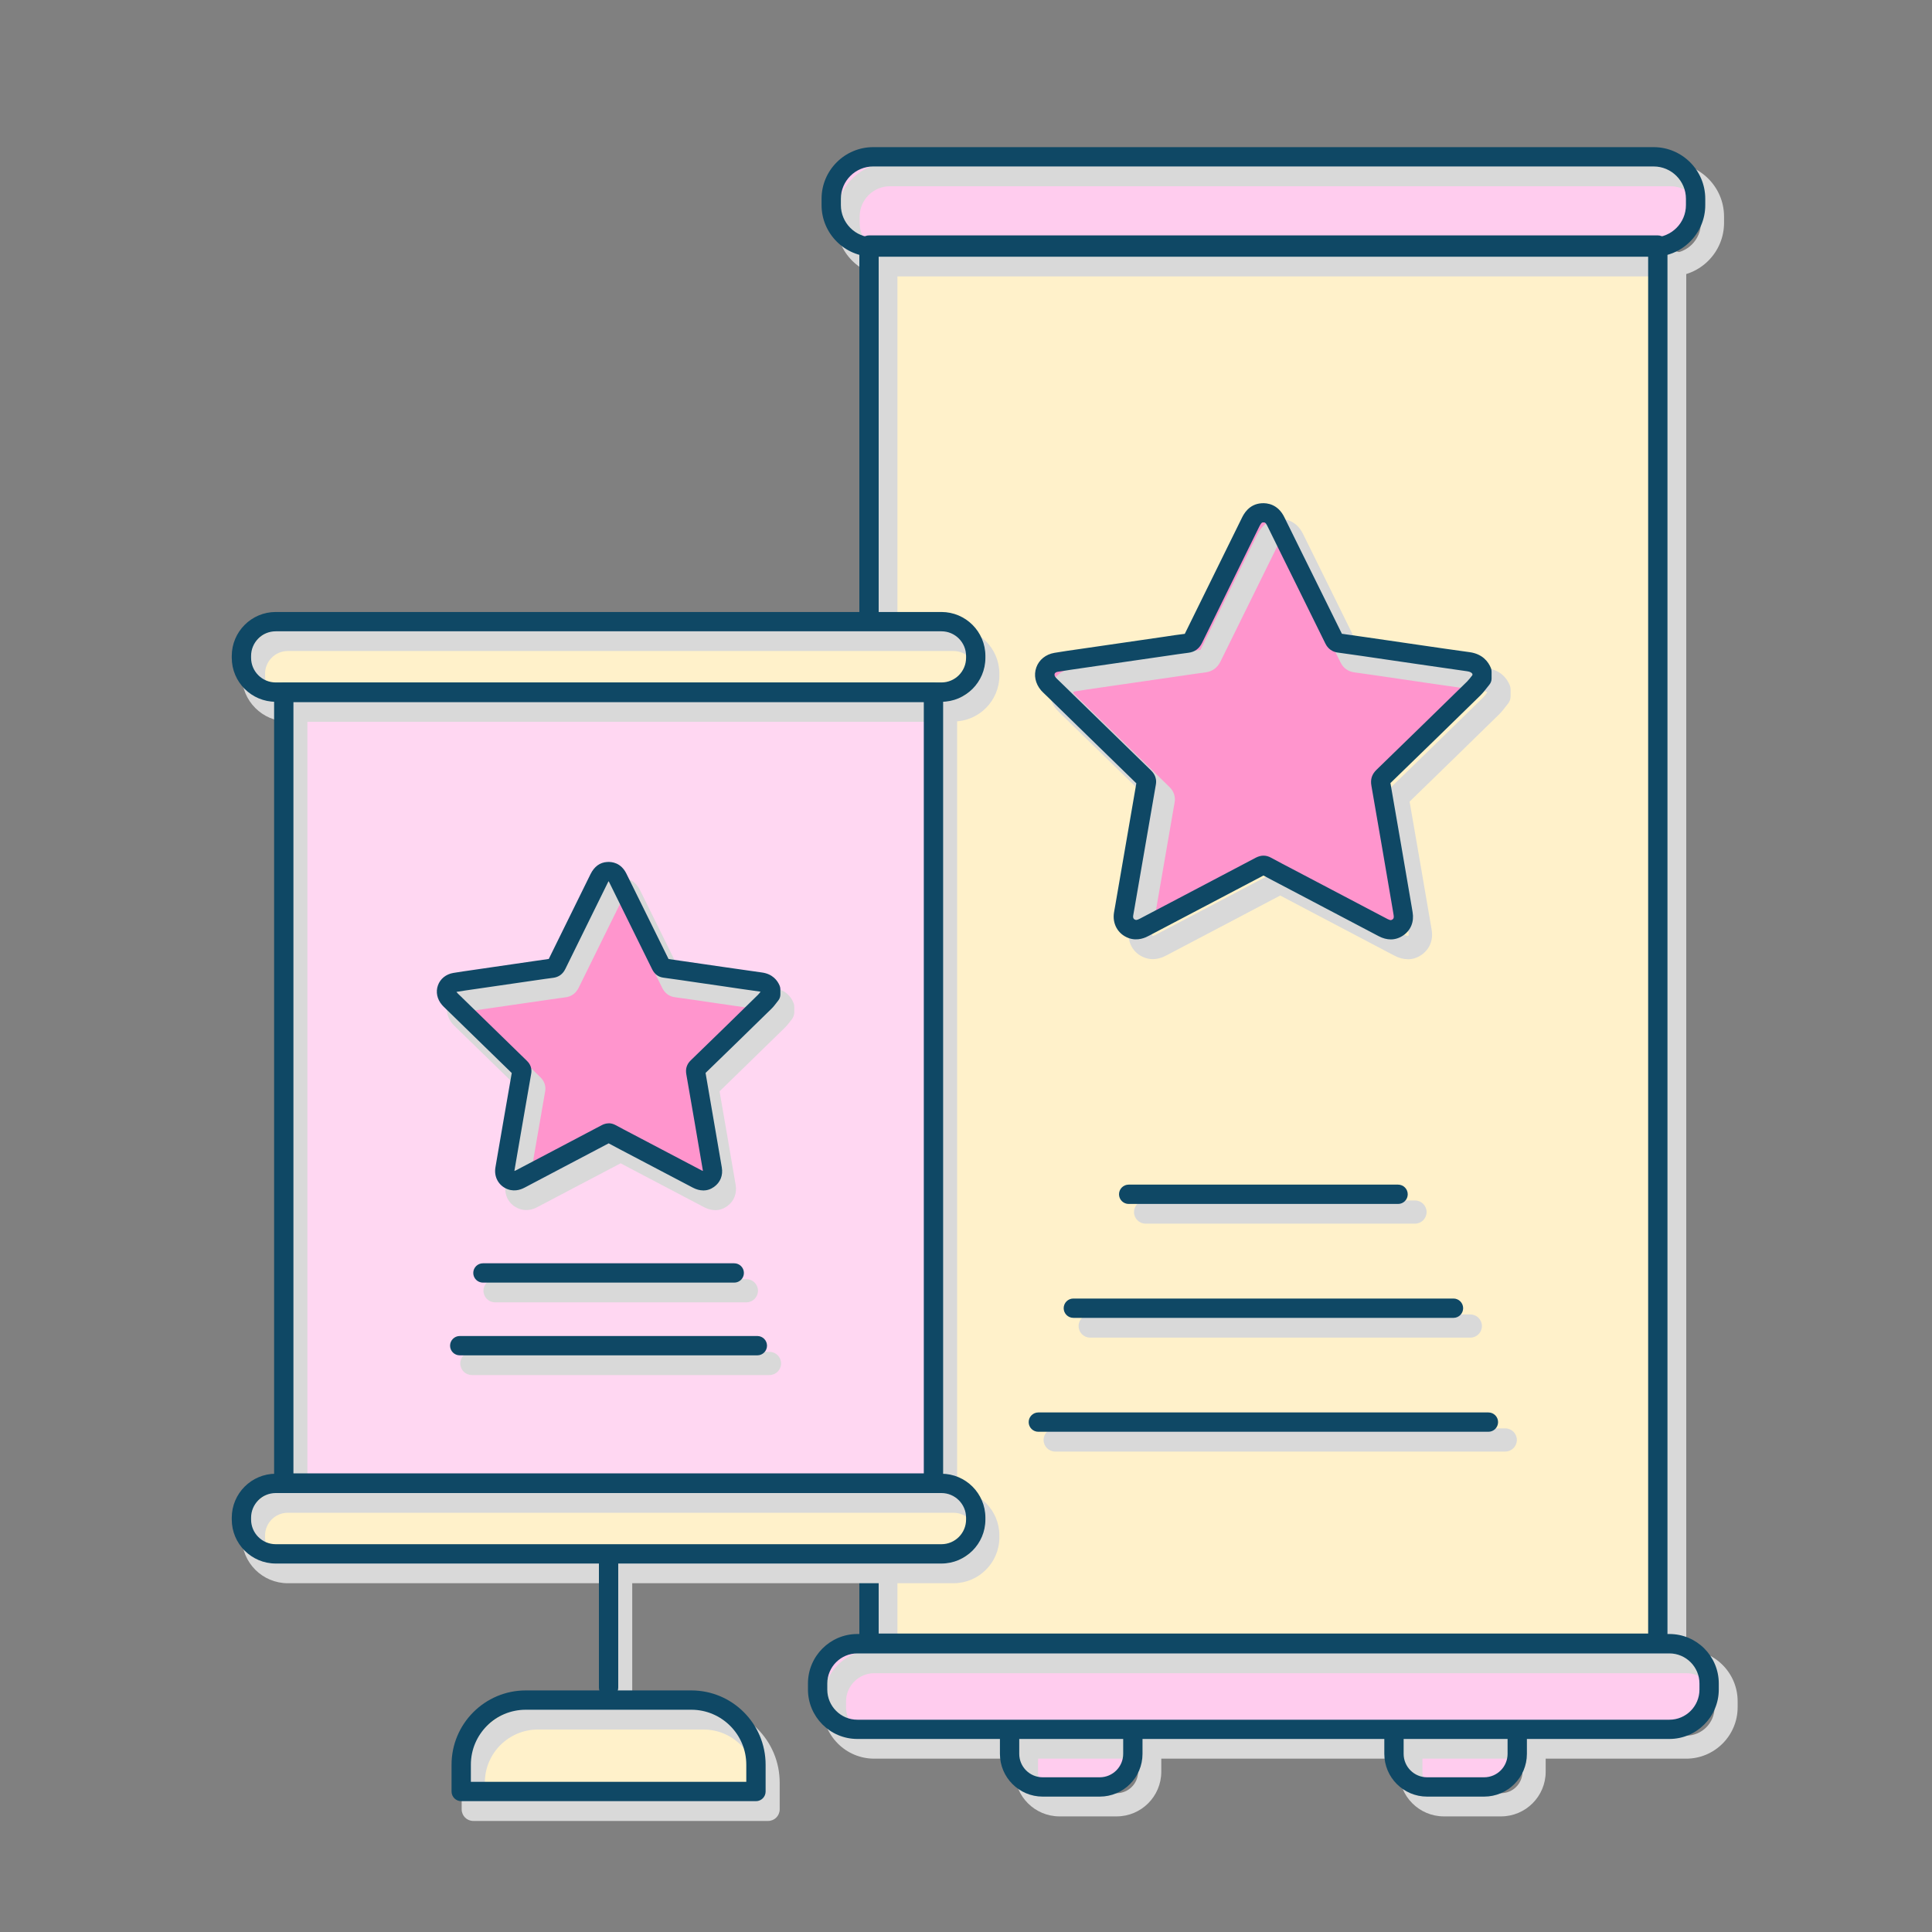
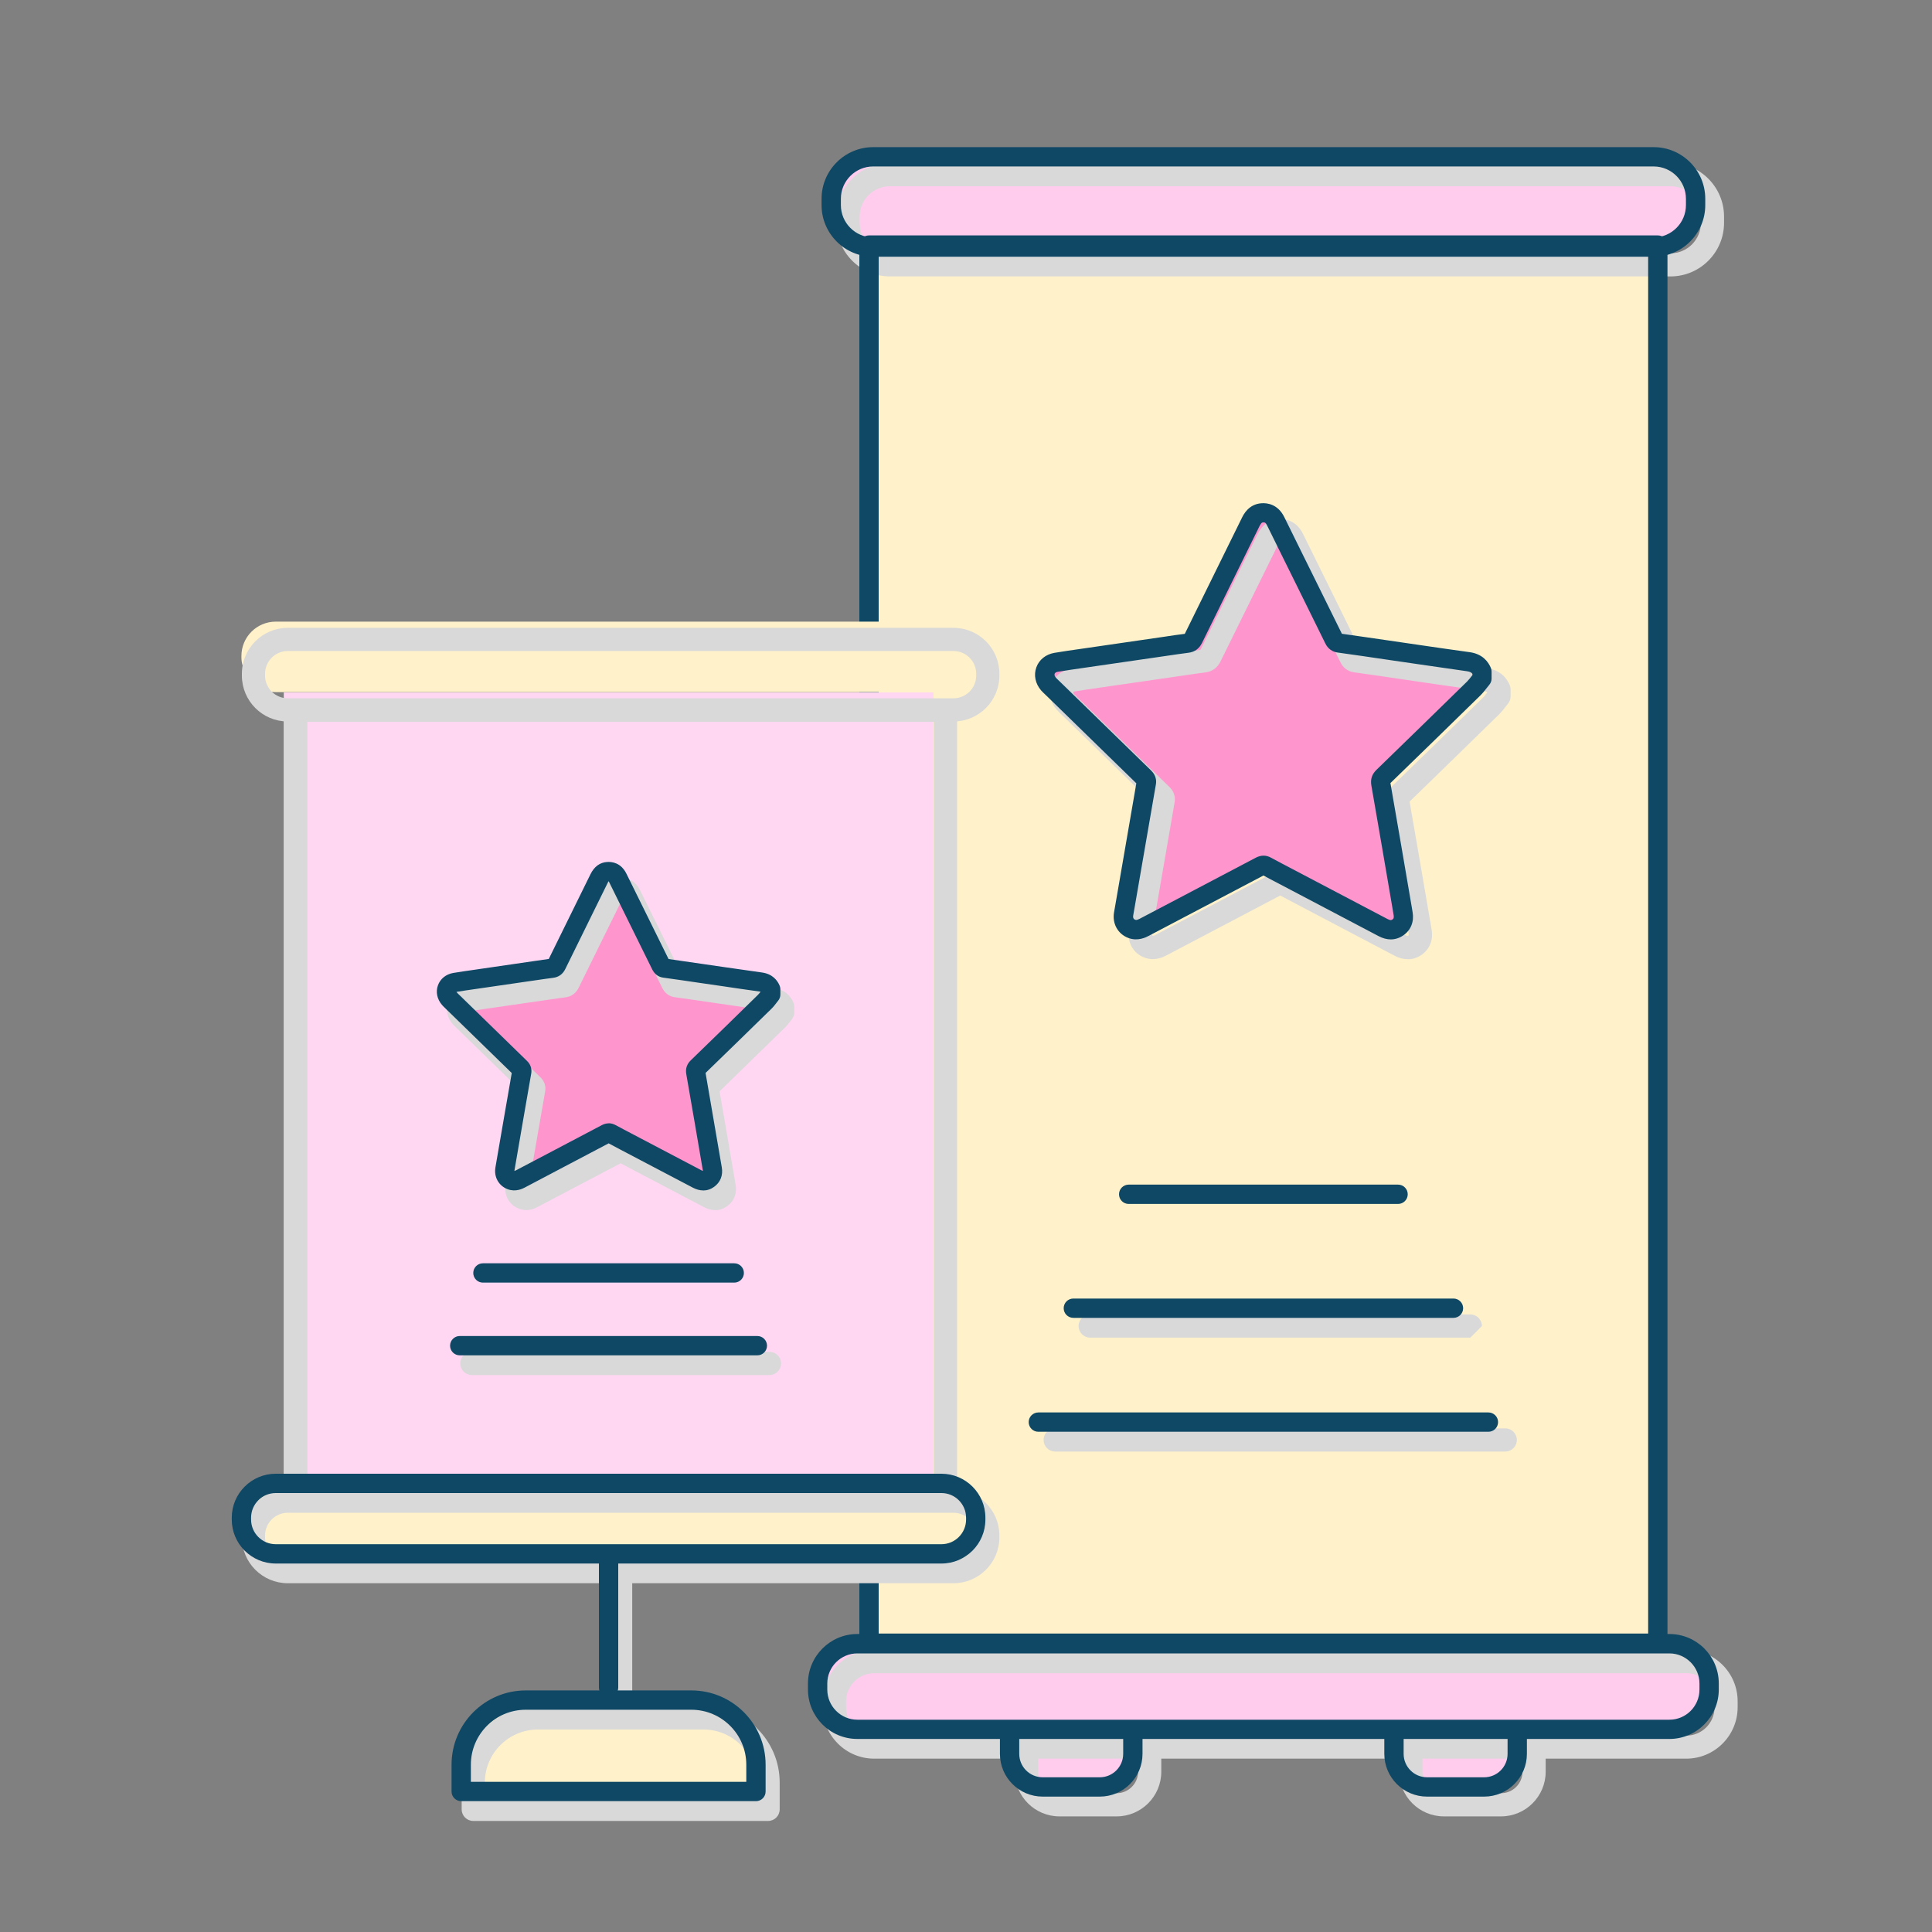
<svg xmlns="http://www.w3.org/2000/svg" viewBox="0 0 250 250">
  <rect x="0" y="0" width="250" height="250" fill="#808080" stroke="none" />
  <defs>
    <style> .cls-1 { fill: none; } .cls-2 { fill: #ffd7f2; } .cls-3 { fill: #fff1ca; } .cls-4 { fill: #d9d9d9; } .cls-5 { isolation: isolate; } .cls-6 { mix-blend-mode: multiply; } .cls-7 { fill: #ff95cd; } .cls-8 { fill: #0f4865; } .cls-9 { fill: #fce; } .cls-10 { clip-path: url(#clippath); } </style>
    <clipPath id="clippath">
      <rect class="cls-1" width="250" height="250" />
    </clipPath>
  </defs>
  <g class="cls-5">
    <g id="Capa_1" data-name="Capa 1">
      <g class="cls-10">
        <rect class="cls-3" x="112.45" y="31.71" width="102.07" height="180.92" />
        <path class="cls-7" d="M191.77,87.8c-.36.44-.67.91-1.07,1.3-3.89,3.81-7.8,7.62-11.71,11.41-.3.29-.37.54-.3.96.98,5.59,1.93,11.18,2.89,16.77.12.71-.07,1.33-.67,1.75-.62.44-1.28.37-1.93.03-3.72-1.96-7.45-3.92-11.17-5.87-1.3-.68-2.61-1.35-3.9-2.06-.31-.17-.54-.16-.85,0-4.99,2.63-9.99,5.25-14.97,7.88-.53.28-1.06.43-1.63.21-.81-.31-1.21-1.06-1.05-1.96.97-5.65,1.94-11.29,2.93-16.93.06-.36-.09-.54-.31-.75-3.91-3.8-7.81-7.61-11.71-11.41-.21-.21-.43-.4-.63-.62-.94-1.09-.44-2.57.98-2.81,1.47-.25,2.94-.45,4.41-.66,2.91-.42,5.82-.84,8.73-1.26,1.27-.18,2.54-.39,3.82-.55.42-.05.63-.24.8-.6,2.47-5.03,4.95-10.05,7.43-15.08.32-.64.73-1.15,1.51-1.2.85-.06,1.38.38,1.73,1.1.94,1.91,1.89,3.82,2.83,5.73,1.56,3.16,3.13,6.32,4.68,9.49.15.3.3.48.67.53,2.95.41,5.89.85,8.83,1.28,2.64.38,5.27.77,7.91,1.14.84.12,1.44.49,1.77,1.29v.88Z" />
        <rect class="cls-9" x="107.56" y="20.29" width="111.85" height="11.68" rx="5.43" ry="5.43" />
        <g>
          <rect class="cls-9" x="130.64" y="213.99" width="15.95" height="17.24" rx="4.06" ry="4.06" />
          <rect class="cls-9" x="180.38" y="213.99" width="15.95" height="17.24" rx="4.06" ry="4.06" />
        </g>
        <rect class="cls-9" x="105.8" y="212.7" width="115.37" height="11.07" rx="5.15" ry="5.15" />
        <g class="cls-6">
          <g>
            <path class="cls-4" d="M144.49,235.04h-7.39c-3.19,0-5.78-2.59-5.78-5.78v-2.13c0-.83.67-1.5,1.5-1.5s1.5.67,1.5,1.5v2.13c0,1.53,1.25,2.78,2.78,2.78h7.39c1.53,0,2.78-1.25,2.78-2.78v-2.13c0-.83.67-1.5,1.5-1.5s1.5.67,1.5,1.5v2.13c0,3.19-2.59,5.78-5.78,5.78Z" />
            <path class="cls-4" d="M194.23,235.04h-7.39c-3.19,0-5.78-2.59-5.78-5.78v-2.13c0-.83.67-1.5,1.5-1.5s1.5.67,1.5,1.5v2.13c0,1.53,1.25,2.78,2.78,2.78h7.39c1.53,0,2.78-1.25,2.78-2.78v-2.13c0-.83.67-1.5,1.5-1.5s1.5.67,1.5,1.5v2.13c0,3.19-2.59,5.78-5.78,5.78Z" />
          </g>
          <path class="cls-4" d="M218.2,227.57h-105.08c-3.66,0-6.65-2.98-6.65-6.65v-.78c0-3.66,2.98-6.65,6.65-6.65h105.08c3.66,0,6.65,2.98,6.65,6.65v.78c0,3.66-2.98,6.65-6.65,6.65ZM113.13,216.51c-2.01,0-3.65,1.64-3.65,3.65v.78c0,2.01,1.64,3.65,3.65,3.65h105.08c2.01,0,3.65-1.64,3.65-3.65v-.78c0-2.01-1.64-3.65-3.65-3.65h-105.08Z" />
-           <path class="cls-4" d="M216.7,216.44h-102.07c-.83,0-1.5-.67-1.5-1.5V34.02c0-.83.67-1.5,1.5-1.5h102.07c.4,0,.78.16,1.06.44.28.28.44.66.44,1.06v180.92c0,.83-.67,1.5-1.5,1.5ZM116.13,213.44h99.07V35.52h-99.07v177.92Z" />
          <g>
            <path class="cls-4" d="M182.16,124.12c-.56,0-1.13-.15-1.7-.45l-12.28-6.46c-.84-.44-1.68-.88-2.52-1.33-2.57,1.36-5.14,2.71-7.71,4.06-2.33,1.23-4.66,2.45-7,3.68-.38.2-1.52.8-2.86.29-1.47-.56-2.28-2.01-2-3.62.95-5.54,1.9-11.05,2.86-16.54-3.3-3.22-6.56-6.39-9.81-9.56l-1.87-1.82c-.19-.18-.38-.37-.55-.56-.81-.93-1.06-2.14-.67-3.23.39-1.08,1.33-1.84,2.53-2.04,1.12-.19,2.25-.35,3.38-.51l10.94-1.59c.81-.12,1.62-.24,2.44-.35,1.7-3.46,3.39-6.88,5.08-10.31l2.26-4.58c.62-1.27,1.55-1.95,2.76-2.03.82-.05,2.29.13,3.18,1.94.66,1.34,1.32,2.67,1.98,4.01l1.73,3.5c1.23,2.49,2.46,4.98,3.68,7.47,1.97.28,3.94.56,5.9.85l4.08.6c2.14.31,4.28.62,6.42.92,1.79.25,2.59,1.34,2.95,2.2.07.18.11.37.11.57v.88c0,.35-.12.68-.34.95-.1.13-.2.26-.3.38-.25.33-.54.7-.89,1.04-3.84,3.76-7.69,7.51-11.54,11.25.93,5.34,1.84,10.65,2.75,15.97l.1.61c.23,1.32-.24,2.49-1.28,3.23-.55.39-1.16.59-1.79.59ZM165.68,112.78c.38,0,.76.1,1.13.31.92.5,1.84.98,2.76,1.46l12.29,6.46c.26.14.32.1.36.07.06-.05.1-.07.06-.28l-.1-.61c-.92-5.39-1.84-10.78-2.78-16.16-.16-.91.08-1.66.73-2.29,3.91-3.79,7.81-7.59,11.71-11.41.2-.19.4-.45.6-.72,0,0,0-.01.02-.02-.08-.08-.21-.14-.47-.17-2.15-.3-4.29-.61-6.44-.92l-4.08-.6c-2.08-.31-4.15-.61-6.23-.9-1.23-.17-1.67-1.06-1.81-1.35-1.26-2.57-2.53-5.14-3.8-7.71l-1.73-3.5c-.66-1.34-1.32-2.68-1.98-4.02-.11-.22-.18-.27-.18-.27,0,0-.04,0-.11,0-.03,0-.12.06-.26.36l-2.26,4.58c-1.73,3.5-3.45,6.99-5.17,10.49-.41.84-1.08,1.32-1.97,1.43-.88.11-1.75.24-2.62.37l-10.96,1.59c-1.1.16-2.21.31-3.31.5-.13.02-.19.07-.2.1-.01.04,0,.13.11.25.11.12.23.24.35.35l1.91,1.85c3.33,3.25,6.66,6.5,10,9.74.26.25.95.92.74,2.09-.98,5.63-1.95,11.26-2.92,16.89-.05.29.02.32.1.35.08.03.33-.1.4-.14,2.33-1.23,4.67-2.46,7-3.68,2.66-1.4,5.32-2.8,7.98-4.2.38-.2.76-.3,1.14-.3ZM193.96,90.1h0,0Z" />
-             <path class="cls-4" d="M190.26,173.09h-49.19c-.83,0-1.5-.67-1.5-1.5s.67-1.5,1.5-1.5h49.19c.83,0,1.5.67,1.5,1.5s-.67,1.5-1.5,1.5Z" />
-             <path class="cls-4" d="M183.1,158.34h-34.86c-.83,0-1.5-.67-1.5-1.5s.67-1.5,1.5-1.5h34.86c.83,0,1.5.67,1.5,1.5s-.67,1.5-1.5,1.5Z" />
+             <path class="cls-4" d="M190.26,173.09h-49.19c-.83,0-1.5-.67-1.5-1.5s.67-1.5,1.5-1.5h49.19c.83,0,1.5.67,1.5,1.5Z" />
            <path class="cls-4" d="M194.78,187.83h-58.24c-.83,0-1.5-.67-1.5-1.5s.67-1.5,1.5-1.5h58.24c.83,0,1.5.67,1.5,1.5s-.67,1.5-1.5,1.5Z" />
          </g>
          <path class="cls-4" d="M216.16,35.77h-100.99c-3.82,0-6.93-3.11-6.93-6.93v-.82c0-3.82,3.11-6.93,6.93-6.93h100.99c3.82,0,6.93,3.11,6.93,6.93v.82c0,3.82-3.11,6.93-6.93,6.93ZM115.17,24.1c-2.17,0-3.93,1.76-3.93,3.93v.82c0,2.17,1.76,3.93,3.93,3.93h100.99c2.17,0,3.93-1.76,3.93-3.93v-.82c0-2.17-1.76-3.93-3.93-3.93h-100.99Z" />
        </g>
        <g>
          <path class="cls-8" d="M142.31,232.48h-7.39c-3.05,0-5.53-2.48-5.53-5.53v-2.5c0-.69.56-1.25,1.25-1.25s1.25.56,1.25,1.25v2.5c0,1.67,1.36,3.03,3.03,3.03h7.39c1.67,0,3.03-1.36,3.03-3.03v-2.5c0-.69.56-1.25,1.25-1.25s1.25.56,1.25,1.25v2.5c0,3.05-2.48,5.53-5.53,5.53Z" />
          <path class="cls-8" d="M192.05,232.48h-7.39c-3.05,0-5.53-2.48-5.53-5.53v-2.5c0-.69.56-1.25,1.25-1.25s1.25.56,1.25,1.25v2.5c0,1.67,1.36,3.03,3.03,3.03h7.39c1.67,0,3.03-1.36,3.03-3.03v-2.5c0-.69.56-1.25,1.25-1.25s1.25.56,1.25,1.25v2.5c0,3.05-2.48,5.53-5.53,5.53Z" />
        </g>
        <path class="cls-8" d="M216.02,225.02h-105.08c-3.53,0-6.39-2.87-6.39-6.4v-.78c0-3.53,2.87-6.4,6.39-6.4h105.08c3.53,0,6.39,2.87,6.39,6.4v.78c0,3.53-2.87,6.4-6.39,6.4ZM110.94,213.95c-2.15,0-3.89,1.75-3.89,3.9v.78c0,2.15,1.75,3.9,3.89,3.9h105.08c2.15,0,3.89-1.75,3.89-3.9v-.78c0-2.15-1.75-3.9-3.89-3.9h-105.08Z" />
        <path class="cls-8" d="M214.52,213.88h-102.07c-.69,0-1.25-.56-1.25-1.25V31.71c0-.69.56-1.25,1.25-1.25h102.07c.69,0,1.25.56,1.25,1.25v180.92c0,.69-.56,1.25-1.25,1.25ZM113.7,211.38h99.57V32.96h-99.57v178.42Z" />
        <g>
          <path class="cls-8" d="M179.98,121.56c-.52,0-1.05-.14-1.58-.42l-12.24-6.44c-.89-.47-1.79-.93-2.67-1.41-2.62,1.38-5.23,2.75-7.83,4.12-2.33,1.23-4.66,2.45-7,3.68-.35.19-1.42.75-2.66.28-1.36-.52-2.1-1.86-1.84-3.34l.16-.91c.9-5.25,1.81-10.51,2.72-15.76-3.76-3.67-7.46-7.27-11.16-10.88l-.62-.6c-.19-.18-.37-.35-.54-.54-.75-.87-.98-1.98-.62-2.98.35-.99,1.23-1.69,2.33-1.88,1.12-.19,2.25-.35,3.38-.51l10.94-1.59c.85-.13,1.71-.26,2.56-.36,1.72-3.5,3.42-6.94,5.11-10.38l2.28-4.63c.22-.44.88-1.78,2.55-1.89.74-.05,2.11.12,2.94,1.8.68,1.38,1.36,2.76,2.04,4.14l1.85,3.74c1.19,2.4,2.37,4.81,3.56,7.21,2.02.28,4.03.58,6.05.87l4.11.6c2.12.31,4.24.62,6.37.91,1.67.23,2.42,1.24,2.75,2.05.06.15.09.31.09.48v.88c0,.29-.1.57-.28.79-.1.13-.21.26-.31.39-.26.34-.53.68-.86,1.01-3.87,3.79-7.75,7.57-11.64,11.34.94,5.4,1.86,10.75,2.77,16.1l.1.61c.21,1.22-.22,2.31-1.18,2.98-.51.36-1.07.54-1.65.54ZM163.49,110.72c.34,0,.67.09,1.01.28.93.51,1.87,1,2.81,1.49l12.25,6.44c.4.21.52.12.62.05.1-.07.22-.16.16-.53l-.1-.61c-.92-5.39-1.84-10.78-2.78-16.16-.15-.84.06-1.49.66-2.07,3.91-3.79,7.81-7.6,11.71-11.41.21-.21.41-.47.63-.75.02-.03.05-.06.07-.09v-.16c-.11-.16-.28-.28-.69-.34-2.13-.3-4.26-.61-6.38-.92l-4.11-.6c-2.08-.31-4.16-.61-6.25-.9-1.1-.15-1.49-.95-1.62-1.21-1.2-2.45-2.41-4.89-3.62-7.34l-1.85-3.74c-.68-1.38-1.36-2.76-2.04-4.14-.21-.43-.35-.42-.53-.41-.11,0-.23.02-.47.5l-2.28,4.63c-1.72,3.48-3.43,6.96-5.14,10.45-.38.77-.96,1.19-1.78,1.29-.88.11-1.75.24-2.63.37l-10.96,1.59c-1.11.16-2.21.32-3.31.5-.12.02-.33.08-.4.26-.05.14,0,.33.16.5.11.13.24.25.37.37l.64.62c3.75,3.66,7.5,7.31,11.26,10.97.23.23.85.83.67,1.86-.93,5.34-1.85,10.68-2.77,16.02l-.16.91c-.08.45.16.54.27.58.07.03.18.07.6-.15,2.33-1.23,4.67-2.46,7-3.68,2.66-1.4,5.32-2.8,7.98-4.2.35-.18.68-.27,1.02-.27ZM191.78,87.8h0,0Z" />
          <path class="cls-8" d="M188.08,170.53h-49.19c-.69,0-1.25-.56-1.25-1.25s.56-1.25,1.25-1.25h49.19c.69,0,1.25.56,1.25,1.25s-.56,1.25-1.25,1.25Z" />
          <path class="cls-8" d="M180.91,155.79h-34.86c-.69,0-1.25-.56-1.25-1.25s.56-1.25,1.25-1.25h34.86c.69,0,1.25.56,1.25,1.25s-.56,1.25-1.25,1.25Z" />
          <path class="cls-8" d="M192.6,185.27h-58.24c-.69,0-1.25-.56-1.25-1.25s.56-1.25,1.25-1.25h58.24c.69,0,1.25.56,1.25,1.25s-.56,1.25-1.25,1.25Z" />
        </g>
        <path class="cls-3" d="M68.04,220h21.43c4.61,0,8.36,3.74,8.36,8.36v3.47h-38.14v-3.47c0-4.61,3.74-8.36,8.36-8.36Z" />
        <rect class="cls-3" x="31.24" y="80.44" width="95.02" height="9.12" rx="4.44" ry="4.44" />
        <rect class="cls-3" x="31.24" y="191.95" width="95.02" height="9.12" rx="4.44" ry="4.44" />
        <rect class="cls-2" x="36.72" y="89.6" width="84.07" height="102.3" />
        <path class="cls-7" d="M99.74,128.67c-.26.32-.5.68-.8.97-2.89,2.83-5.79,5.65-8.69,8.47-.22.21-.28.4-.22.71.73,4.15,1.43,8.29,2.14,12.44.09.52-.05.99-.5,1.3-.46.33-.95.28-1.43.02-2.76-1.45-5.53-2.91-8.29-4.36-.97-.51-1.94-1.01-2.89-1.53-.23-.13-.4-.12-.63,0-3.7,1.95-7.41,3.89-11.11,5.85-.39.21-.78.32-1.21.16-.6-.23-.9-.79-.78-1.45.72-4.19,1.44-8.38,2.17-12.56.05-.27-.07-.4-.23-.56-2.9-2.82-5.79-5.64-8.69-8.47-.16-.15-.32-.3-.46-.46-.7-.81-.33-1.91.72-2.08,1.09-.18,2.18-.33,3.27-.49,2.16-.31,4.32-.63,6.47-.94.94-.14,1.89-.29,2.83-.41.31-.04.46-.18.6-.45,1.83-3.73,3.67-7.46,5.51-11.18.23-.48.54-.85,1.12-.89.63-.04,1.02.28,1.29.82.7,1.42,1.4,2.83,2.1,4.25,1.16,2.35,2.32,4.69,3.47,7.04.11.22.22.35.5.39,2.19.3,4.37.63,6.55.95,1.96.28,3.91.57,5.87.85.62.09,1.07.37,1.31.95v.66Z" />
        <g class="cls-6">
          <path class="cls-4" d="M99.38,235.63h-38.14c-.83,0-1.5-.67-1.5-1.5v-3.47c0-5.43,4.42-9.86,9.86-9.86h21.43c5.43,0,9.86,4.42,9.86,9.86v3.47c0,.83-.67,1.5-1.5,1.5ZM62.75,232.63h35.14v-1.97c0-3.78-3.08-6.86-6.86-6.86h-21.43c-3.78,0-6.86,3.08-6.86,6.86v1.97Z" />
          <path class="cls-4" d="M123.39,93.36H37.24c-3.28,0-5.94-2.66-5.94-5.94v-.24c0-3.28,2.67-5.94,5.94-5.94h86.14c3.28,0,5.94,2.66,5.94,5.94v.24c0,3.28-2.67,5.94-5.94,5.94ZM37.24,84.24c-1.62,0-2.94,1.32-2.94,2.94v.24c0,1.62,1.32,2.94,2.94,2.94h86.14c1.62,0,2.94-1.32,2.94-2.94v-.24c0-1.62-1.32-2.94-2.94-2.94H37.24Z" />
          <path class="cls-4" d="M123.39,204.87H37.24c-3.28,0-5.94-2.66-5.94-5.94v-.24c0-3.28,2.67-5.94,5.94-5.94h86.14c3.28,0,5.94,2.66,5.94,5.94v.24c0,3.28-2.67,5.94-5.94,5.94ZM37.24,195.75c-1.62,0-2.94,1.32-2.94,2.94v.24c0,1.62,1.32,2.94,2.94,2.94h86.14c1.62,0,2.94-1.32,2.94-2.94v-.24c0-1.62-1.32-2.94-2.94-2.94H37.24Z" />
          <path class="cls-4" d="M122.35,195.7H38.28c-.83,0-1.5-.67-1.5-1.5v-102.3c0-.83.67-1.5,1.5-1.5h84.07c.83,0,1.5.67,1.5,1.5v102.3c0,.83-.67,1.5-1.5,1.5ZM39.78,192.7h81.07v-99.3H39.78v99.3Z" />
          <path class="cls-4" d="M80.31,222.18c-.83,0-1.5-.67-1.5-1.5v-16.97c0-.83.67-1.5,1.5-1.5s1.5.67,1.5,1.5v16.97c0,.83-.67,1.5-1.5,1.5Z" />
          <g>
            <path class="cls-4" d="M92.55,156.59c-.47,0-.96-.13-1.44-.38l-9.12-4.79c-.56-.29-1.12-.59-1.68-.89-1.82.96-3.64,1.92-5.46,2.87l-5.26,2.77c-.32.17-1.28.68-2.44.23-1.27-.48-1.96-1.73-1.73-3.11.7-4.05,1.39-8.06,2.08-12.07l-8.52-8.3c-.15-.14-.3-.29-.43-.44-.69-.8-.9-1.84-.57-2.78.33-.93,1.15-1.59,2.17-1.77.84-.14,1.68-.26,2.52-.38l8.11-1.18c.54-.08,1.07-.16,1.61-.23,1.21-2.46,2.42-4.91,3.63-7.36l1.72-3.49c.53-1.07,1.32-1.65,2.37-1.72.7-.04,1.97.11,2.73,1.66l2.84,5.75c.85,1.72,1.7,3.45,2.55,5.17,1.39.2,2.77.4,4.16.6l3.02.44c1.59.23,3.18.47,4.77.69,1.51.21,2.19,1.13,2.49,1.87.08.18.11.38.11.57v.66c0,.35-.12.68-.34.95-.08.09-.15.19-.22.28-.19.25-.41.53-.69.8-2.8,2.74-5.61,5.48-8.42,8.21.71,4.03,1.39,8.06,2.08,12.09.19,1.13-.21,2.14-1.11,2.78-.48.34-1.01.51-1.55.51ZM61.12,130.82l1.93,1.88,6.83,6.65c.21.2.85.83.66,1.89-.71,4.04-1.4,8.09-2.1,12.13l5.01-2.64c1.95-1.02,3.9-2.05,5.84-3.07.86-.45,1.59-.25,2.05,0,.67.37,1.35.72,2.03,1.08l8.8,4.63c-.68-4.03-1.37-8.02-2.07-12.01-.14-.8.08-1.49.65-2.05,2.9-2.81,5.8-5.63,8.68-8.46.02-.02.04-.04.06-.06-1.51-.21-3.02-.43-4.53-.65l-3.03-.44c-1.53-.23-3.06-.45-4.6-.66-.74-.1-1.29-.51-1.64-1.21-.91-1.85-1.82-3.69-2.73-5.54l-2.68-5.43-1.6,3.24c-1.26,2.56-2.53,5.12-3.79,7.69-.37.75-.96,1.18-1.76,1.27-.65.08-1.29.18-1.93.27l-8.14,1.18c-.66.09-1.32.19-1.98.29ZM67.59,140.73h0s0,0,0,0ZM101.3,130.97h0,0Z" />
-             <path class="cls-4" d="M96.58,168.52h-32.52c-.83,0-1.5-.67-1.5-1.5s.67-1.5,1.5-1.5h32.52c.83,0,1.5.67,1.5,1.5s-.67,1.5-1.5,1.5Z" />
            <path class="cls-4" d="M99.57,177.93h-38.51c-.83,0-1.5-.67-1.5-1.5s.67-1.5,1.5-1.5h38.51c.83,0,1.5.67,1.5,1.5s-.67,1.5-1.5,1.5Z" />
          </g>
        </g>
        <g>
          <path class="cls-8" d="M97.82,233.07h-38.14c-.69,0-1.25-.56-1.25-1.25v-3.47c0-5.3,4.31-9.61,9.6-9.61h21.43c5.3,0,9.61,4.31,9.61,9.61v3.47c0,.69-.56,1.25-1.25,1.25ZM60.93,230.57h35.64v-2.22c0-3.92-3.19-7.11-7.11-7.11h-21.43c-3.92,0-7.1,3.19-7.1,7.11v2.22Z" />
-           <path class="cls-8" d="M121.82,90.81H35.68c-3.14,0-5.69-2.55-5.69-5.69v-.24c0-3.14,2.55-5.69,5.69-5.69h86.14c3.14,0,5.69,2.55,5.69,5.69v.24c0,3.14-2.55,5.69-5.69,5.69ZM35.68,81.69c-1.76,0-3.19,1.43-3.19,3.19v.24c0,1.76,1.43,3.19,3.19,3.19h86.14c1.76,0,3.19-1.43,3.19-3.19v-.24c0-1.76-1.43-3.19-3.19-3.19H35.68Z" />
          <path class="cls-8" d="M121.82,202.32H35.68c-3.14,0-5.69-2.55-5.69-5.69v-.24c0-3.14,2.55-5.69,5.69-5.69h86.14c3.14,0,5.69,2.55,5.69,5.69v.24c0,3.14-2.55,5.69-5.69,5.69ZM35.68,193.2c-1.76,0-3.19,1.43-3.19,3.19v.24c0,1.76,1.43,3.19,3.19,3.19h86.14c1.76,0,3.19-1.43,3.19-3.19v-.24c0-1.76-1.43-3.19-3.19-3.19H35.68Z" />
-           <path class="cls-8" d="M120.78,193.15H36.72c-.69,0-1.25-.56-1.25-1.25v-102.3c0-.69.56-1.25,1.25-1.25h84.07c.69,0,1.25.56,1.25,1.25v102.3c0,.69-.56,1.25-1.25,1.25ZM37.97,190.65h81.57v-99.8H37.97v99.8Z" />
          <path class="cls-8" d="M78.75,219.63c-.69,0-1.25-.56-1.25-1.25v-16.97c0-.69.56-1.25,1.25-1.25s1.25.56,1.25,1.25v16.97c0,.69-.56,1.25-1.25,1.25Z" />
          <g>
            <path class="cls-8" d="M90.99,154.04c-.43,0-.88-.12-1.32-.35l-9.12-4.79c-.6-.31-1.2-.63-1.79-.95-1.89,1-3.79,1.99-5.68,2.99l-5.16,2.72c-.29.15-1.18.62-2.24.22-1.15-.44-1.79-1.58-1.57-2.83l.16-.94c.65-3.75,1.29-7.51,1.95-11.26-2.85-2.78-5.67-5.53-8.5-8.28l-.11-.11c-.15-.14-.29-.28-.42-.43-.63-.73-.83-1.68-.52-2.53.3-.84,1.04-1.44,1.98-1.6.84-.14,1.68-.26,2.52-.38l8.1-1.18c.58-.09,1.16-.17,1.74-.25,1.16-2.37,2.32-4.72,3.48-7.07l1.92-3.9c.49-.99,1.21-1.52,2.16-1.58.63-.04,1.79.1,2.49,1.52l2.89,5.85c.85,1.73,1.71,3.46,2.56,5.19,1.43.2,2.86.41,4.29.62l3.03.44c1.59.23,3.18.46,4.76.68,1.39.19,2.02,1.04,2.3,1.72.06.15.09.31.09.47v.66c0,.29-.1.57-.28.79-.08.09-.15.19-.22.28-.19.25-.4.53-.67.79-2.83,2.77-5.67,5.54-8.51,8.29.71,4.08,1.41,8.15,2.1,12.22.18,1.03-.19,1.95-1.01,2.53-.43.31-.91.46-1.41.46ZM78.76,145.35c.3,0,.61.08.9.24.67.37,1.36.72,2.04,1.08l9.13,4.8c.06.03.1.04.12.05,0-.01,0-.03,0-.06-.71-4.15-1.41-8.3-2.14-12.44-.13-.72.06-1.32.58-1.82,2.9-2.81,5.8-5.63,8.68-8.46.13-.13.24-.27.35-.41-.04-.01-.09-.02-.16-.03-1.6-.22-3.19-.45-4.78-.69l-3.04-.44c-1.53-.23-3.07-.45-4.6-.66-.65-.09-1.14-.45-1.45-1.08-.89-1.81-1.78-3.62-2.68-5.43l-2.89-5.86c-.03-.06-.05-.09-.07-.12-.01.03-.05.09-.1.19l-1.92,3.9c-1.2,2.43-2.39,4.85-3.58,7.28-.33.67-.86,1.05-1.57,1.14-.65.08-1.3.18-1.94.27l-8.12,1.18c-.82.12-1.64.23-2.46.37.09.12.18.2.26.29l.14.13c2.9,2.82,5.79,5.65,8.69,8.47.19.18.75.74.59,1.67-.68,3.87-1.34,7.74-2.01,11.62l-.16.94c-.04.07.02.06.18-.02l5.17-2.72c1.98-1.04,3.96-2.08,5.94-3.13.3-.16.61-.24.91-.24ZM66.27,138.47h0s0,0,0,0ZM99.73,128.67h0,0Z" />
            <path class="cls-8" d="M95.01,165.97h-32.52c-.69,0-1.25-.56-1.25-1.25s.56-1.25,1.25-1.25h32.52c.69,0,1.25.56,1.25,1.25s-.56,1.25-1.25,1.25Z" />
            <path class="cls-8" d="M98,175.38h-38.51c-.69,0-1.25-.56-1.25-1.25s.56-1.25,1.25-1.25h38.51c.69,0,1.25.56,1.25,1.25s-.56,1.25-1.25,1.25Z" />
          </g>
        </g>
        <path class="cls-8" d="M213.98,33.22h-100.99c-3.68,0-6.68-3-6.68-6.68v-.82c0-3.68,3-6.68,6.68-6.68h100.99c3.68,0,6.68,3,6.68,6.68v.82c0,3.68-3,6.68-6.68,6.68ZM112.99,21.54c-2.3,0-4.18,1.87-4.18,4.18v.82c0,2.3,1.87,4.18,4.18,4.18h100.99c2.3,0,4.18-1.87,4.18-4.18v-.82c0-2.3-1.87-4.18-4.18-4.18h-100.99Z" />
      </g>
    </g>
  </g>
</svg>